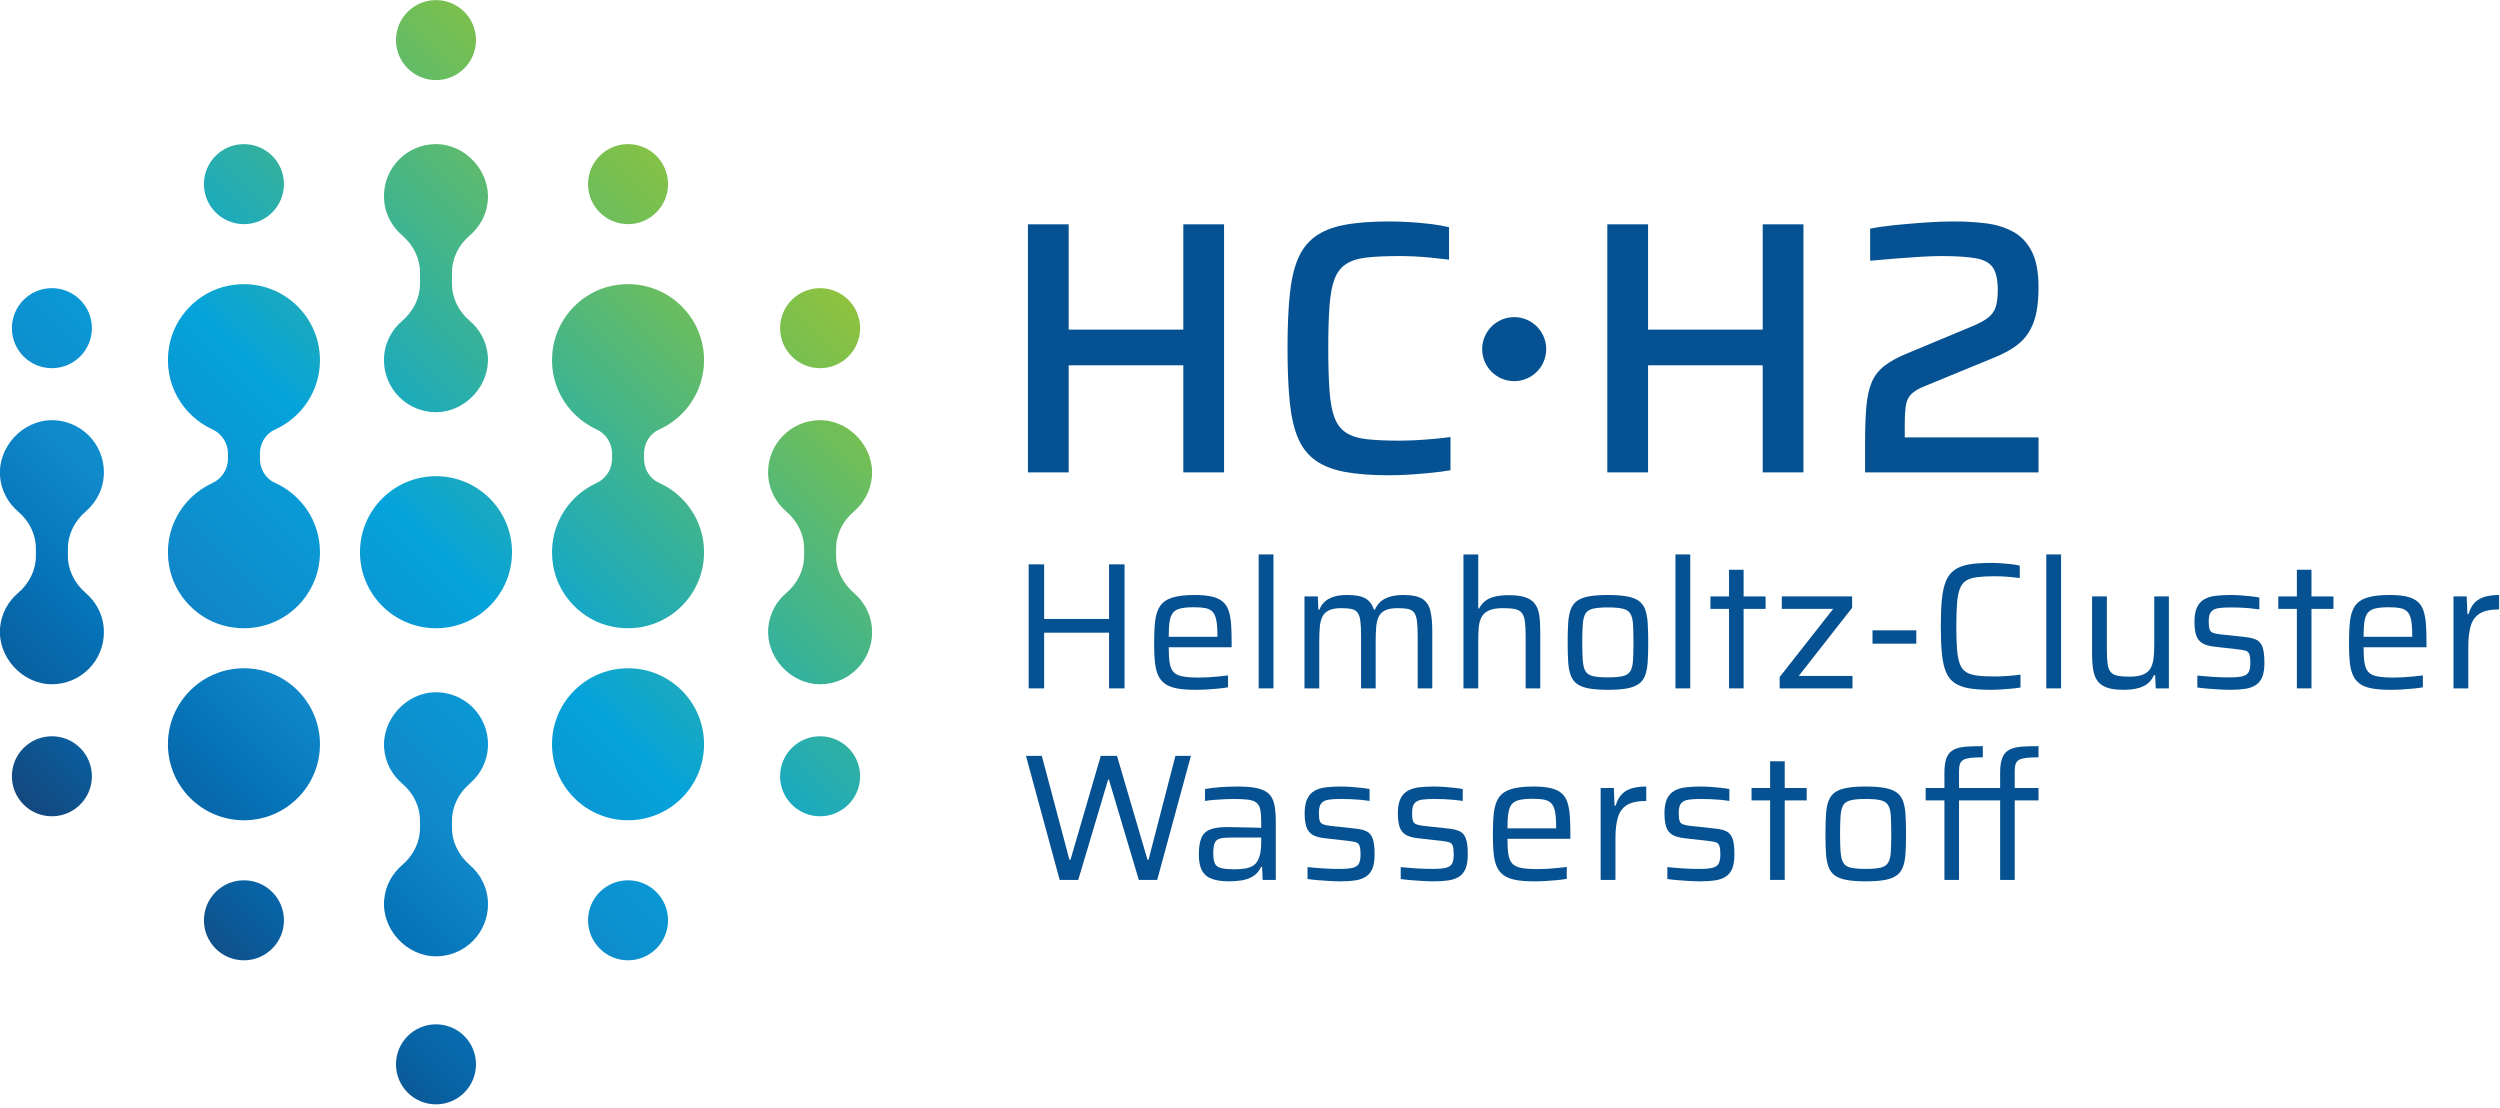
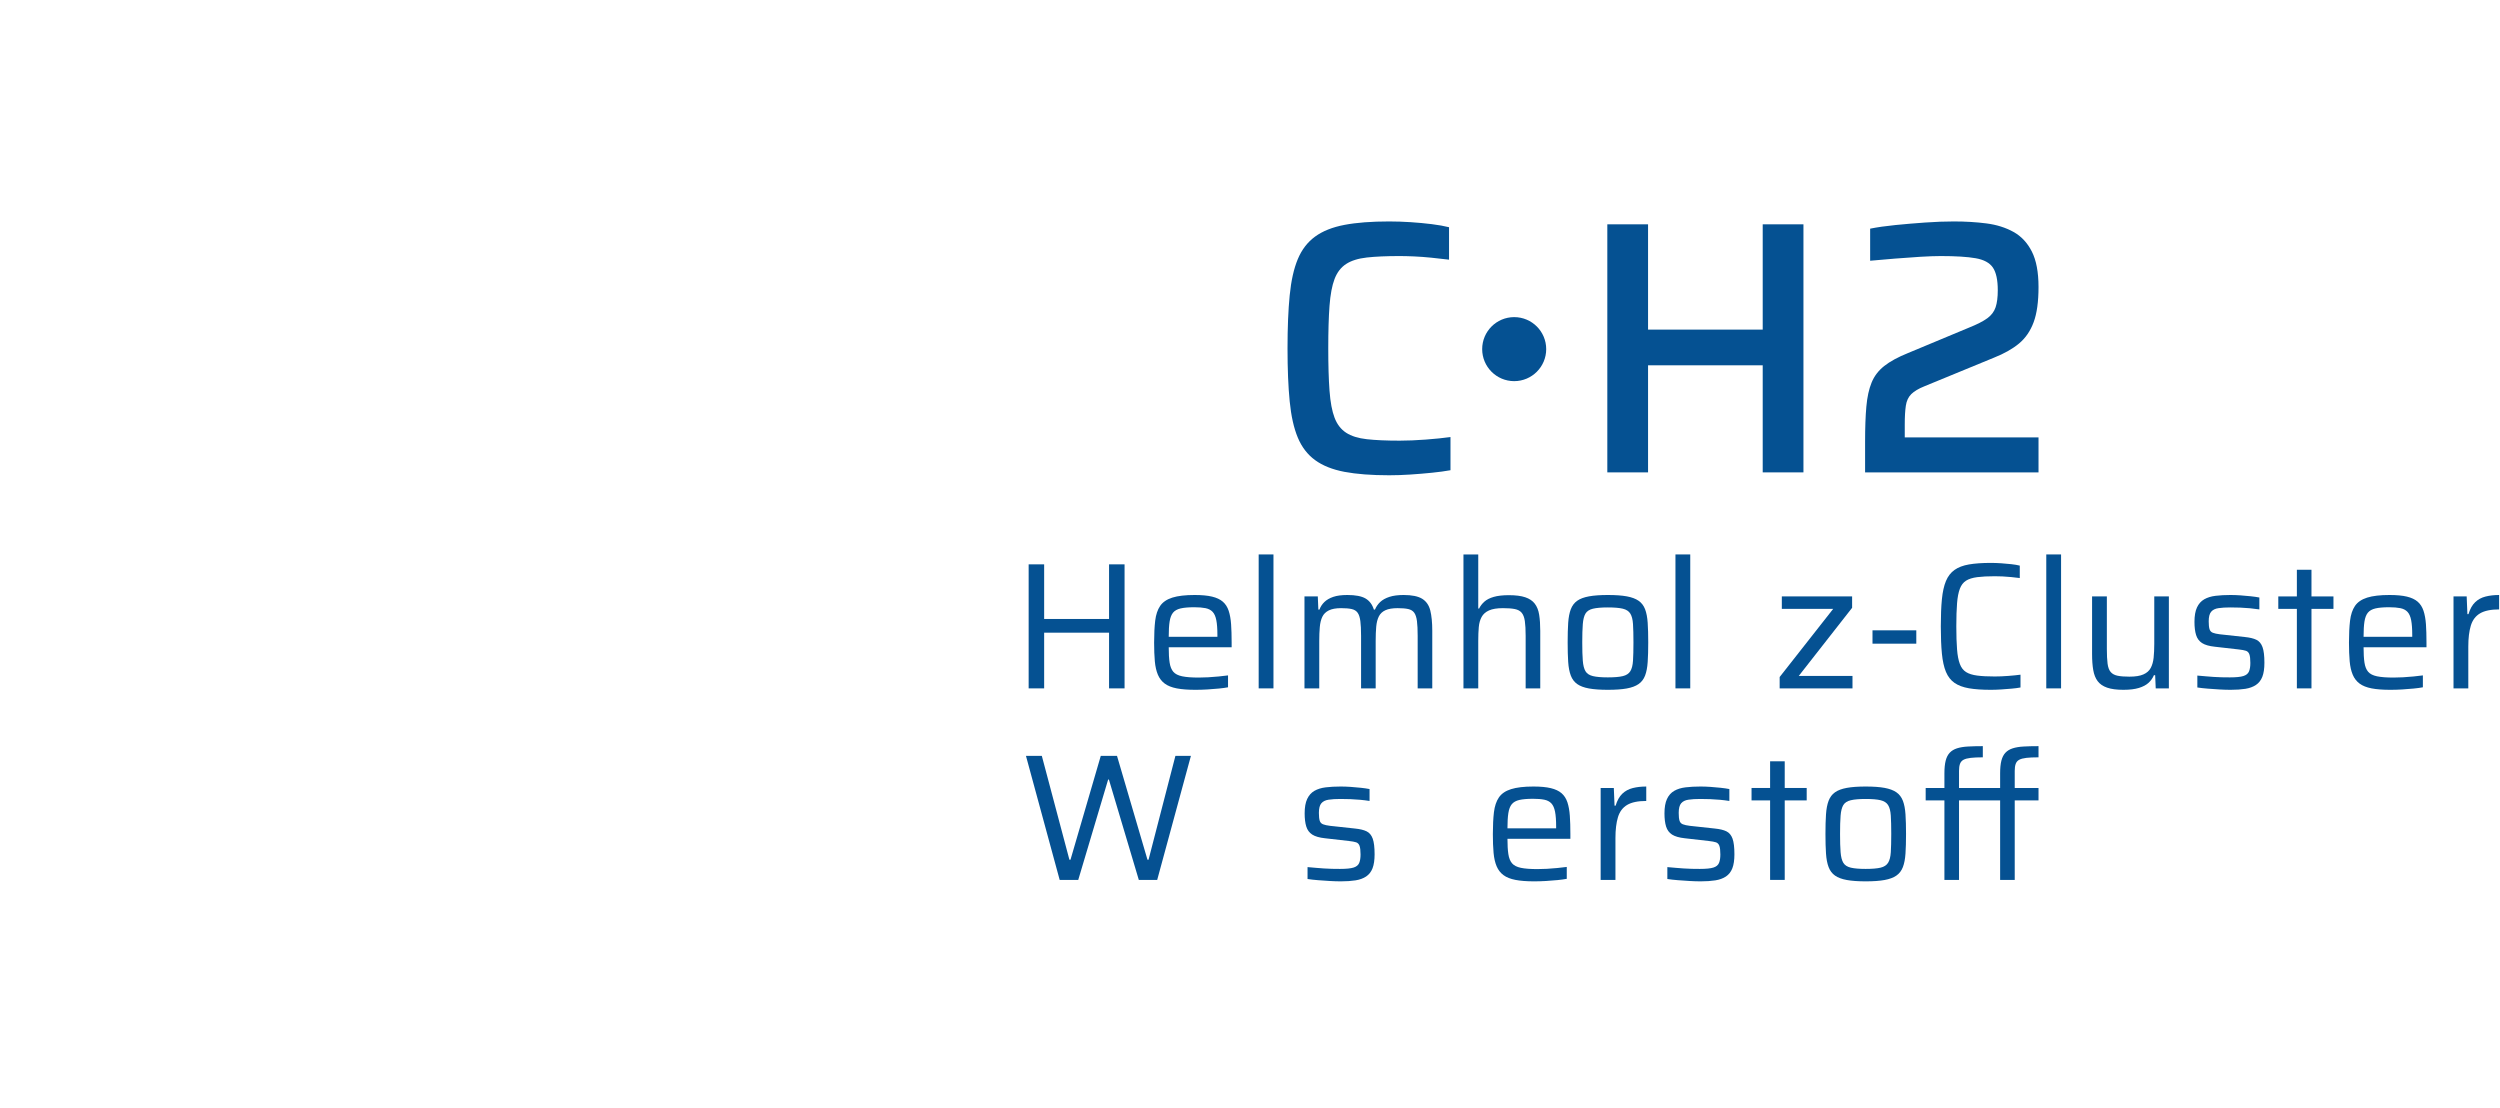
<svg xmlns="http://www.w3.org/2000/svg" width="100%" height="100%" viewBox="0 0 300 133" xml:space="preserve" style="fill-rule:evenodd;clip-rule:evenodd;stroke-linejoin:round;stroke-miterlimit:2;">
  <g transform="matrix(1.355,0,0,1.355,-41.826,-42.186)">
    <path d="M209.421,81.059L209.421,82.259M209.484,90.644L209.484,91.875" style="fill:rgb(5,81,146);fill-rule:nonzero;" />
  </g>
  <g transform="matrix(1.355,0,0,1.355,-41.826,-42.186)">
    <path d="M211.781,80.068L213.072,80.068" style="fill:none;fill-rule:nonzero;" />
  </g>
  <g transform="matrix(1.355,0,0,1.355,-41.826,-42.186)">
-     <path d="M209.437,97.091L209.437,98.163M209.437,100.802L209.437,101.987" style="fill:rgb(5,81,146);fill-rule:nonzero;" />
+     <path d="M209.437,97.091L209.437,98.163M209.437,100.802" style="fill:rgb(5,81,146);fill-rule:nonzero;" />
  </g>
  <g transform="matrix(1.355,0,0,1.355,-41.826,-42.186)">
    <path d="M164.966,59.218C163.4,59.218 162.131,60.487 162.131,62.053C162.131,63.618 163.4,64.888 164.966,64.888C166.531,64.888 167.801,63.618 167.801,62.053C167.801,60.487 166.531,59.218 164.966,59.218Z" style="fill:rgb(5,81,146);fill-rule:nonzero;" />
  </g>
  <g transform="matrix(1.355,0,0,1.355,-41.826,-42.186)">
-     <path d="M121.902,72.968L121.902,51L125.51,51L125.51,60.324L135.664,60.324L135.664,51L139.271,51L139.271,72.968L135.664,72.968L135.664,63.485L125.51,63.485L125.51,72.968L121.902,72.968Z" style="fill:rgb(5,81,146);fill-rule:nonzero;" />
-   </g>
+     </g>
  <g transform="matrix(1.355,0,0,1.355,-41.826,-42.186)">
    <path d="M153.897,73.224C152.321,73.224 151.001,73.122 149.936,72.921C148.872,72.718 148.005,72.372 147.335,71.883C146.664,71.393 146.153,70.728 145.802,69.887C145.45,69.046 145.212,67.977 145.084,66.678C144.956,65.38 144.892,63.816 144.892,61.985C144.892,60.154 144.956,58.589 145.084,57.291C145.212,55.992 145.45,54.923 145.802,54.082C146.153,53.241 146.664,52.576 147.335,52.086C148.005,51.597 148.872,51.251 149.936,51.049C151.001,50.846 152.321,50.745 153.897,50.745C154.513,50.745 155.147,50.767 155.796,50.809C156.445,50.852 157.067,50.91 157.664,50.984C158.26,51.059 158.771,51.149 159.196,51.256L159.196,54.13C158.664,54.066 158.137,54.007 157.616,53.954C157.094,53.901 156.589,53.864 156.1,53.842C155.61,53.821 155.184,53.81 154.822,53.81C153.651,53.81 152.682,53.853 151.917,53.938C151.151,54.024 150.538,54.215 150.081,54.513C149.623,54.811 149.283,55.253 149.059,55.838C148.835,56.424 148.686,57.216 148.611,58.217C148.537,59.218 148.5,60.473 148.5,61.985C148.5,63.474 148.537,64.725 148.611,65.736C148.686,66.748 148.835,67.546 149.059,68.131C149.283,68.716 149.623,69.158 150.081,69.456C150.538,69.754 151.151,69.946 151.917,70.031C152.682,70.116 153.651,70.159 154.822,70.159C155.525,70.159 156.296,70.126 157.137,70.063C157.977,69.999 158.706,69.925 159.324,69.839L159.324,72.777C158.855,72.862 158.308,72.936 157.68,73C157.052,73.064 156.413,73.117 155.764,73.16C155.115,73.202 154.492,73.224 153.897,73.224Z" style="fill:rgb(5,81,146);fill-rule:nonzero;" />
  </g>
  <g transform="matrix(1.355,0,0,1.355,-41.826,-42.186)">
    <path d="M173.214,72.968L173.214,51L176.821,51L176.821,60.324L186.975,60.324L186.975,51L190.583,51L190.583,72.968L186.975,72.968L186.975,63.485L176.821,63.485L176.821,72.968L173.214,72.968Z" style="fill:rgb(5,81,146);fill-rule:nonzero;" />
  </g>
  <g transform="matrix(1.355,0,0,1.355,-41.826,-42.186)">
    <path d="M196.042,72.968L196.042,70.254C196.042,69.02 196.079,67.982 196.154,67.141C196.228,66.3 196.382,65.592 196.617,65.018C196.851,64.443 197.224,63.953 197.735,63.549C198.245,63.145 198.948,62.762 199.843,62.4L205.207,60.164C205.951,59.867 206.505,59.585 206.867,59.318C207.229,59.053 207.473,58.728 207.601,58.345C207.729,57.961 207.793,57.461 207.793,56.844C207.793,55.929 207.649,55.258 207.361,54.832C207.074,54.407 206.563,54.13 205.829,54.002C205.095,53.874 204.068,53.81 202.747,53.81C202.258,53.81 201.657,53.832 200.944,53.874C200.23,53.917 199.485,53.97 198.708,54.034C197.932,54.098 197.192,54.161 196.49,54.225L196.49,51.384C197.128,51.256 197.873,51.149 198.725,51.064C199.576,50.979 200.454,50.905 201.359,50.841C202.263,50.777 203.11,50.745 203.897,50.745C204.94,50.745 205.908,50.804 206.803,50.921C207.696,51.038 208.49,51.288 209.181,51.671C209.873,52.054 210.416,52.635 210.81,53.411C211.203,54.189 211.401,55.237 211.401,56.556C211.401,57.855 211.257,58.893 210.969,59.669C210.682,60.447 210.251,61.074 209.676,61.553C209.102,62.032 208.356,62.453 207.441,62.815L201.311,65.337C200.779,65.55 200.385,65.784 200.129,66.04C199.874,66.295 199.714,66.636 199.651,67.061C199.586,67.487 199.555,68.041 199.555,68.722L199.555,69.871L211.401,69.871L211.401,72.968L196.042,72.968Z" style="fill:rgb(5,81,146);fill-rule:nonzero;" />
  </g>
  <g transform="matrix(1.355,0,0,1.355,-41.826,-42.186)">
    <path d="M121.966,92.097L121.966,81.113L123.339,81.113L123.339,85.95L129.087,85.95L129.087,81.113L130.46,81.113L130.46,92.097L129.087,92.097L129.087,87.164L123.339,87.164L123.339,92.097L121.966,92.097Z" style="fill:rgb(5,81,146);fill-rule:nonzero;" />
  </g>
  <g transform="matrix(1.355,0,0,1.355,-41.826,-42.186)">
    <path d="M138.682,87.802L138.682,87.371C138.682,86.818 138.65,86.379 138.585,86.054C138.522,85.729 138.413,85.485 138.259,85.32C138.104,85.155 137.894,85.046 137.628,84.992C137.362,84.939 137.032,84.912 136.639,84.912C136.127,84.912 135.723,84.947 135.424,85.016C135.126,85.086 134.903,85.211 134.754,85.391C134.605,85.573 134.505,85.833 134.451,86.174C134.397,86.514 134.371,86.967 134.371,87.531L138.985,87.531L138.682,87.802ZM136.734,92.224C136.074,92.224 135.523,92.182 135.081,92.097C134.64,92.011 134.286,91.871 134.02,91.674C133.753,91.477 133.552,91.216 133.413,90.891C133.275,90.567 133.184,90.17 133.141,89.702C133.099,89.234 133.078,88.68 133.078,88.042C133.078,87.286 133.11,86.639 133.173,86.102C133.238,85.565 133.384,85.128 133.613,84.793C133.842,84.458 134.201,84.213 134.691,84.058C135.18,83.904 135.84,83.827 136.67,83.827C137.298,83.827 137.812,83.875 138.21,83.971C138.61,84.067 138.926,84.216 139.16,84.418C139.394,84.62 139.568,84.888 139.68,85.224C139.791,85.559 139.863,85.958 139.895,86.421C139.927,86.884 139.943,87.419 139.943,88.026L139.943,88.457L134.371,88.457C134.371,89.01 134.397,89.462 134.451,89.814C134.505,90.165 134.613,90.436 134.778,90.628C134.943,90.82 135.204,90.953 135.561,91.027C135.916,91.102 136.404,91.139 137.021,91.139C137.277,91.139 137.558,91.131 137.867,91.115C138.176,91.099 138.485,91.075 138.793,91.043C139.102,91.011 139.379,90.979 139.623,90.947L139.623,92.001C139.4,92.044 139.126,92.081 138.802,92.113C138.476,92.144 138.136,92.171 137.78,92.193C137.423,92.214 137.074,92.224 136.734,92.224Z" style="fill:rgb(5,81,146);fill-rule:nonzero;" />
  </g>
  <g transform="matrix(1.355,0,0,1.355,-41.826,-42.186)">
    <rect x="142.337" y="80.235" width="1.31" height="11.862" style="fill:rgb(5,81,146);fill-rule:nonzero;" />
  </g>
  <g transform="matrix(1.355,0,0,1.355,-41.826,-42.186)">
    <path d="M146.393,92.097L146.393,83.954L147.574,83.954L147.622,85.12L147.718,85.12C147.813,84.865 147.959,84.641 148.156,84.449C148.353,84.258 148.614,84.106 148.939,83.994C149.263,83.883 149.681,83.827 150.192,83.827C150.916,83.827 151.454,83.931 151.804,84.138C152.156,84.346 152.401,84.673 152.539,85.12L152.635,85.12C152.741,84.865 152.896,84.641 153.098,84.449C153.3,84.258 153.571,84.106 153.912,83.994C154.252,83.883 154.673,83.827 155.173,83.827C155.908,83.827 156.455,83.939 156.818,84.162C157.179,84.386 157.419,84.732 157.536,85.2C157.653,85.668 157.711,86.27 157.711,87.004L157.711,92.097L156.418,92.097L156.418,87.451C156.418,86.898 156.397,86.459 156.355,86.134C156.312,85.809 156.232,85.565 156.115,85.4C155.998,85.234 155.822,85.126 155.588,85.072C155.354,85.019 155.041,84.992 154.647,84.992C154.189,84.992 153.826,85.054 153.56,85.176C153.294,85.298 153.1,85.482 152.978,85.727C152.856,85.972 152.779,86.275 152.747,86.637C152.715,86.999 152.699,87.419 152.699,87.898L152.699,92.097L151.406,92.097L151.406,87.451C151.406,86.898 151.384,86.459 151.342,86.134C151.299,85.809 151.219,85.565 151.102,85.4C150.985,85.234 150.81,85.126 150.576,85.072C150.341,85.019 150.027,84.992 149.633,84.992C149.175,84.992 148.814,85.059 148.548,85.192C148.282,85.325 148.09,85.514 147.973,85.759C147.856,86.004 147.781,86.307 147.75,86.669C147.718,87.031 147.702,87.44 147.702,87.898L147.702,92.097L146.393,92.097Z" style="fill:rgb(5,81,146);fill-rule:nonzero;" />
  </g>
  <g transform="matrix(1.355,0,0,1.355,-41.826,-42.186)">
    <path d="M160.473,92.097L160.473,80.235L161.783,80.235L161.783,85.024L161.861,85.024C161.968,84.801 162.123,84.599 162.325,84.418C162.527,84.237 162.804,84.096 163.156,83.994C163.506,83.894 163.954,83.843 164.496,83.843C165.092,83.843 165.574,83.904 165.941,84.027C166.308,84.149 166.59,84.338 166.787,84.593C166.984,84.849 167.115,85.176 167.178,85.575C167.242,85.974 167.274,86.45 167.274,87.004L167.274,92.097L165.981,92.097L165.981,87.451C165.981,86.898 165.957,86.459 165.909,86.134C165.861,85.809 165.768,85.565 165.63,85.4C165.491,85.234 165.289,85.126 165.023,85.072C164.757,85.019 164.406,84.992 163.969,84.992C163.448,84.992 163.038,85.059 162.74,85.192C162.442,85.325 162.224,85.516 162.086,85.766C161.947,86.017 161.861,86.32 161.83,86.677C161.798,87.033 161.783,87.44 161.783,87.898L161.783,92.097L160.473,92.097Z" style="fill:rgb(5,81,146);fill-rule:nonzero;" />
  </g>
  <g transform="matrix(1.355,0,0,1.355,-41.826,-42.186)">
    <path d="M173.261,91.123C173.835,91.123 174.278,91.086 174.585,91.011C174.894,90.937 175.116,90.793 175.248,90.58C175.382,90.367 175.462,90.056 175.488,89.646C175.514,89.236 175.528,88.696 175.528,88.026C175.528,87.355 175.514,86.815 175.488,86.405C175.462,85.996 175.382,85.685 175.248,85.471C175.116,85.259 174.894,85.115 174.585,85.04C174.278,84.966 173.835,84.928 173.261,84.928C172.697,84.928 172.258,84.966 171.944,85.04C171.63,85.115 171.409,85.259 171.281,85.471C171.154,85.685 171.074,85.996 171.042,86.405C171.009,86.815 170.994,87.355 170.994,88.026C170.994,88.696 171.009,89.236 171.042,89.646C171.074,90.056 171.154,90.367 171.281,90.58C171.409,90.793 171.63,90.937 171.944,91.011C172.258,91.086 172.697,91.123 173.261,91.123ZM173.261,92.224C172.59,92.224 172.034,92.184 171.592,92.105C171.151,92.025 170.802,91.895 170.547,91.714C170.291,91.533 170.102,91.283 169.98,90.963C169.858,90.644 169.781,90.242 169.748,89.758C169.716,89.274 169.701,88.696 169.701,88.026C169.701,87.355 169.716,86.778 169.748,86.294C169.781,85.809 169.858,85.407 169.98,85.088C170.102,84.769 170.291,84.519 170.547,84.338C170.802,84.157 171.151,84.027 171.592,83.947C172.034,83.867 172.59,83.827 173.261,83.827C173.941,83.827 174.501,83.867 174.937,83.947C175.374,84.027 175.722,84.157 175.983,84.338C176.244,84.519 176.435,84.769 176.558,85.088C176.68,85.407 176.757,85.809 176.789,86.294C176.821,86.778 176.837,87.355 176.837,88.026C176.837,88.696 176.821,89.274 176.789,89.758C176.757,90.242 176.68,90.644 176.558,90.963C176.435,91.283 176.244,91.533 175.983,91.714C175.722,91.895 175.374,92.025 174.937,92.105C174.501,92.184 173.941,92.224 173.261,92.224Z" style="fill:rgb(5,81,146);fill-rule:nonzero;" />
  </g>
  <g transform="matrix(1.355,0,0,1.355,-41.826,-42.186)">
    <rect x="179.248" y="80.235" width="1.31" height="11.862" style="fill:rgb(5,81,146);fill-rule:nonzero;" />
  </g>
  <g transform="matrix(1.355,0,0,1.355,-41.826,-42.186)">
-     <path d="M183.991,92.097L183.991,85.056L182.346,85.056L182.346,83.954L183.991,83.954L183.991,81.592L185.284,81.592L185.284,83.954L187.231,83.954L187.231,85.056L185.284,85.056L185.284,92.097L183.991,92.097Z" style="fill:rgb(5,81,146);fill-rule:nonzero;" />
-   </g>
+     </g>
  <g transform="matrix(1.355,0,0,1.355,-41.826,-42.186)">
    <path d="M188.476,92.097L188.476,91.091L193.217,85.056L188.668,85.056L188.668,83.954L194.893,83.954L194.893,84.961L190.168,90.995L194.926,90.995L194.926,92.097L188.476,92.097Z" style="fill:rgb(5,81,146);fill-rule:nonzero;" />
  </g>
  <g transform="matrix(1.355,0,0,1.355,-41.826,-42.186)">
    <rect x="196.698" y="86.956" width="3.879" height="1.182" style="fill:rgb(5,81,146);fill-rule:nonzero;" />
  </g>
  <g transform="matrix(1.355,0,0,1.355,-41.826,-42.186)">
    <path d="M207.171,92.224C206.404,92.224 205.76,92.179 205.239,92.089C204.718,91.998 204.292,91.839 203.961,91.61C203.632,91.381 203.379,91.057 203.203,90.636C203.028,90.216 202.908,89.676 202.844,89.016C202.78,88.356 202.748,87.552 202.748,86.605C202.748,85.658 202.78,84.857 202.844,84.202C202.908,83.548 203.028,83.01 203.203,82.59C203.379,82.169 203.632,81.842 203.961,81.608C204.292,81.374 204.718,81.211 205.239,81.121C205.76,81.031 206.404,80.985 207.171,80.985C207.468,80.985 207.774,80.996 208.089,81.017C208.403,81.039 208.703,81.065 208.99,81.097C209.278,81.129 209.528,81.172 209.741,81.225L209.741,82.326C209.496,82.294 209.244,82.265 208.983,82.239C208.721,82.212 208.464,82.193 208.209,82.182C207.953,82.172 207.724,82.166 207.522,82.166C206.904,82.166 206.389,82.193 205.974,82.246C205.559,82.3 205.228,82.404 204.984,82.558C204.739,82.712 204.555,82.952 204.433,83.276C204.31,83.601 204.227,84.032 204.186,84.569C204.143,85.107 204.121,85.785 204.121,86.605C204.121,87.424 204.143,88.103 204.186,88.64C204.227,89.178 204.31,89.609 204.433,89.934C204.555,90.259 204.739,90.498 204.984,90.652C205.228,90.806 205.559,90.91 205.974,90.963C206.389,91.017 206.904,91.043 207.522,91.043C207.883,91.043 208.277,91.027 208.703,90.995C209.129,90.963 209.496,90.926 209.805,90.884L209.805,92.017C209.582,92.06 209.318,92.094 209.015,92.121C208.712,92.147 208.4,92.171 208.08,92.193C207.762,92.214 207.458,92.224 207.171,92.224Z" style="fill:rgb(5,81,146);fill-rule:nonzero;" />
  </g>
  <g transform="matrix(1.355,0,0,1.355,-41.826,-42.186)">
    <rect x="212.088" y="80.235" width="1.31" height="11.862" style="fill:rgb(5,81,146);fill-rule:nonzero;" />
  </g>
  <g transform="matrix(1.355,0,0,1.355,-41.826,-42.186)">
    <path d="M218.922,92.224C218.325,92.224 217.844,92.161 217.477,92.033C217.109,91.905 216.831,91.714 216.639,91.458C216.447,91.203 216.316,90.875 216.248,90.476C216.178,90.077 216.144,89.601 216.144,89.047L216.144,83.954L217.453,83.954L217.453,88.601C217.453,89.143 217.474,89.58 217.517,89.91C217.56,90.24 217.652,90.487 217.796,90.652C217.94,90.817 218.144,90.926 218.411,90.979C218.676,91.033 219.023,91.059 219.449,91.059C219.981,91.059 220.396,90.993 220.693,90.859C220.991,90.727 221.207,90.535 221.34,90.285C221.473,90.035 221.559,89.731 221.596,89.375C221.633,89.018 221.652,88.611 221.652,88.153L221.652,83.954L222.945,83.954L222.945,92.097L221.78,92.097L221.731,90.931L221.62,90.931C221.513,91.187 221.356,91.41 221.148,91.602C220.941,91.793 220.656,91.945 220.295,92.057C219.932,92.168 219.475,92.224 218.922,92.224Z" style="fill:rgb(5,81,146);fill-rule:nonzero;" />
  </g>
  <g transform="matrix(1.355,0,0,1.355,-41.826,-42.186)">
    <path d="M228.42,92.224C228.112,92.224 227.782,92.214 227.43,92.193C227.08,92.171 226.734,92.147 226.394,92.121C226.053,92.094 225.744,92.06 225.467,92.017L225.467,90.963C225.722,90.985 225.97,91.006 226.209,91.027C226.449,91.049 226.686,91.067 226.92,91.083C227.154,91.099 227.389,91.11 227.622,91.115C227.856,91.12 228.096,91.123 228.341,91.123C228.894,91.123 229.296,91.083 229.546,91.003C229.796,90.924 229.961,90.788 230.041,90.596C230.121,90.405 230.161,90.155 230.161,89.846C230.161,89.495 230.132,89.239 230.073,89.079C230.015,88.92 229.913,88.816 229.77,88.768C229.626,88.72 229.41,88.68 229.123,88.648L227.016,88.409C226.515,88.356 226.137,88.247 225.882,88.082C225.627,87.916 225.451,87.68 225.356,87.371C225.259,87.062 225.212,86.674 225.212,86.206C225.212,85.674 225.286,85.248 225.435,84.928C225.584,84.609 225.797,84.37 226.074,84.21C226.351,84.05 226.686,83.947 227.08,83.899C227.473,83.851 227.915,83.827 228.405,83.827C228.682,83.827 228.974,83.838 229.283,83.859C229.592,83.88 229.895,83.907 230.193,83.939C230.491,83.971 230.746,84.008 230.959,84.05L230.959,85.104C230.682,85.062 230.402,85.027 230.121,85.001C229.839,84.974 229.552,84.955 229.258,84.944C228.966,84.934 228.671,84.928 228.373,84.928C227.968,84.928 227.622,84.95 227.335,84.992C227.047,85.035 226.832,85.141 226.689,85.312C226.545,85.482 226.473,85.764 226.473,86.158C226.473,86.467 226.497,86.698 226.545,86.852C226.592,87.007 226.691,87.113 226.84,87.172C226.989,87.23 227.197,87.275 227.463,87.307L229.666,87.547C230.102,87.59 230.445,87.672 230.696,87.794C230.946,87.916 231.126,88.132 231.238,88.441C231.351,88.75 231.406,89.212 231.406,89.83C231.406,90.341 231.345,90.753 231.223,91.067C231.1,91.381 230.911,91.623 230.656,91.793C230.4,91.964 230.087,92.078 229.714,92.137C229.341,92.195 228.911,92.224 228.42,92.224Z" style="fill:rgb(5,81,146);fill-rule:nonzero;" />
  </g>
  <g transform="matrix(1.355,0,0,1.355,-41.826,-42.186)">
    <path d="M234.281,92.097L234.281,85.056L232.636,85.056L232.636,83.954L234.281,83.954L234.281,81.592L235.574,81.592L235.574,83.954L237.521,83.954L237.521,85.056L235.574,85.056L235.574,92.097L234.281,92.097Z" style="fill:rgb(5,81,146);fill-rule:nonzero;" />
  </g>
  <g transform="matrix(1.355,0,0,1.355,-41.826,-42.186)">
    <path d="M244.498,87.802L244.498,87.371C244.498,86.818 244.466,86.379 244.402,86.054C244.339,85.729 244.229,85.485 244.076,85.32C243.921,85.155 243.71,85.046 243.444,84.992C243.178,84.939 242.849,84.912 242.455,84.912C241.943,84.912 241.539,84.947 241.241,85.016C240.943,85.086 240.72,85.211 240.571,85.391C240.421,85.573 240.321,85.833 240.267,86.174C240.214,86.514 240.188,86.967 240.188,87.531L244.801,87.531L244.498,87.802ZM242.551,92.224C241.891,92.224 241.339,92.182 240.898,92.097C240.457,92.011 240.103,91.871 239.837,91.674C239.57,91.477 239.368,91.216 239.23,90.891C239.091,90.567 239.001,90.17 238.958,89.702C238.916,89.234 238.895,88.68 238.895,88.042C238.895,87.286 238.927,86.639 238.99,86.102C239.054,85.565 239.2,85.128 239.429,84.793C239.658,84.458 240.017,84.213 240.507,84.058C240.996,83.904 241.656,83.827 242.486,83.827C243.115,83.827 243.628,83.875 244.027,83.971C244.426,84.067 244.743,84.216 244.977,84.418C245.211,84.62 245.384,84.888 245.496,85.224C245.607,85.559 245.679,85.958 245.712,86.421C245.744,86.884 245.759,87.419 245.759,88.026L245.759,88.457L240.188,88.457C240.188,89.01 240.214,89.462 240.267,89.814C240.321,90.165 240.429,90.436 240.595,90.628C240.76,90.82 241.021,90.953 241.377,91.027C241.733,91.102 242.22,91.139 242.838,91.139C243.093,91.139 243.375,91.131 243.684,91.115C243.993,91.099 244.302,91.075 244.61,91.043C244.918,91.011 245.195,90.979 245.44,90.947L245.44,92.001C245.217,92.044 244.943,92.081 244.618,92.113C244.293,92.144 243.953,92.171 243.596,92.193C243.239,92.214 242.891,92.224 242.551,92.224Z" style="fill:rgb(5,81,146);fill-rule:nonzero;" />
  </g>
  <g transform="matrix(1.355,0,0,1.355,-41.826,-42.186)">
    <path d="M248.153,92.097L248.153,83.954L249.319,83.954L249.383,85.519L249.479,85.519C249.617,85.062 249.814,84.711 250.069,84.466C250.324,84.221 250.633,84.053 250.995,83.963C251.357,83.872 251.756,83.827 252.192,83.827L252.192,85.104C251.459,85.104 250.894,85.221 250.5,85.456C250.106,85.689 249.835,86.051 249.686,86.541C249.537,87.031 249.463,87.648 249.463,88.393L249.463,92.097L248.153,92.097Z" style="fill:rgb(5,81,146);fill-rule:nonzero;" />
  </g>
  <g transform="matrix(1.355,0,0,1.355,-41.826,-42.186)">
    <path d="M124.714,109.059L121.728,98.076L123.133,98.076L125.575,107.271L125.672,107.271L128.353,98.076L129.791,98.076L132.489,107.271L132.584,107.271L134.963,98.076L136.336,98.076L133.35,109.059L131.722,109.059L129.072,100.167L129.007,100.167L126.358,109.059L124.714,109.059Z" style="fill:rgb(5,81,146);fill-rule:nonzero;" />
  </g>
  <g transform="matrix(1.355,0,0,1.355,-41.826,-42.186)">
-     <path d="M140.199,108.117C140.508,108.117 140.796,108.099 141.062,108.061C141.328,108.024 141.562,107.952 141.764,107.846C141.966,107.74 142.126,107.58 142.243,107.367C142.36,107.143 142.443,106.901 142.49,106.641C142.538,106.38 142.562,106.073 142.562,105.722L142.562,105.308L139.849,105.308C139.434,105.308 139.114,105.339 138.891,105.403C138.667,105.467 138.516,105.6 138.436,105.802C138.356,106.005 138.316,106.308 138.316,106.712C138.316,107.106 138.364,107.404 138.459,107.606C138.556,107.808 138.739,107.944 139.011,108.014C139.282,108.083 139.678,108.117 140.199,108.117ZM139.721,109.187C139.125,109.187 138.627,109.118 138.228,108.979C137.829,108.841 137.53,108.602 137.334,108.261C137.137,107.92 137.038,107.442 137.038,106.824C137.038,106.207 137.111,105.72 137.254,105.363C137.398,105.007 137.65,104.754 138.013,104.605C138.374,104.456 138.88,104.381 139.529,104.381C139.635,104.381 139.803,104.384 140.032,104.389C140.261,104.395 140.524,104.4 140.822,104.405C141.12,104.411 141.421,104.416 141.724,104.421C142.027,104.427 142.307,104.435 142.562,104.445L142.562,103.934C142.562,103.455 142.533,103.08 142.475,102.809C142.416,102.537 142.296,102.336 142.115,102.202C141.934,102.069 141.682,101.984 141.357,101.947C141.033,101.91 140.604,101.891 140.072,101.891C139.838,101.891 139.561,101.899 139.242,101.915C138.922,101.931 138.611,101.952 138.308,101.978C138.004,102.005 137.762,102.034 137.581,102.067L137.581,101.013C137.986,100.938 138.441,100.883 138.946,100.845C139.452,100.808 139.976,100.789 140.519,100.789C141.094,100.789 141.58,100.824 141.98,100.893C142.379,100.963 142.704,101.071 142.953,101.22C143.204,101.369 143.393,101.566 143.52,101.811C143.648,102.056 143.736,102.354 143.783,102.705C143.832,103.056 143.855,103.466 143.855,103.934L143.855,109.059L142.69,109.059L142.642,107.91L142.547,107.91C142.376,108.282 142.134,108.562 141.82,108.748C141.506,108.934 141.163,109.054 140.79,109.107C140.418,109.16 140.061,109.187 139.721,109.187Z" style="fill:rgb(5,81,146);fill-rule:nonzero;" />
-   </g>
+     </g>
  <g transform="matrix(1.355,0,0,1.355,-41.826,-42.186)">
    <path d="M149.618,109.187C149.309,109.187 148.98,109.176 148.628,109.155C148.277,109.134 147.931,109.109 147.591,109.083C147.25,109.057 146.941,109.022 146.665,108.979L146.665,107.925C146.92,107.947 147.168,107.968 147.407,107.99C147.647,108.011 147.884,108.029 148.118,108.045C148.351,108.061 148.586,108.072 148.82,108.077C149.054,108.083 149.294,108.085 149.538,108.085C150.092,108.085 150.494,108.045 150.744,107.965C150.994,107.886 151.159,107.75 151.239,107.558C151.319,107.367 151.359,107.117 151.359,106.808C151.359,106.457 151.329,106.202 151.271,106.042C151.212,105.882 151.111,105.778 150.968,105.73C150.824,105.683 150.608,105.643 150.321,105.611L148.214,105.371C147.713,105.318 147.335,105.209 147.08,105.044C146.825,104.879 146.649,104.642 146.554,104.334C146.457,104.025 146.409,103.636 146.409,103.168C146.409,102.636 146.483,102.21 146.633,101.891C146.782,101.572 146.995,101.332 147.272,101.173C147.549,101.013 147.884,100.909 148.277,100.861C148.671,100.813 149.112,100.789 149.603,100.789C149.879,100.789 150.172,100.8 150.481,100.821C150.789,100.843 151.093,100.869 151.391,100.901C151.689,100.933 151.944,100.97 152.157,101.013L152.157,102.067C151.88,102.024 151.6,101.989 151.319,101.963C151.037,101.936 150.75,101.918 150.456,101.907C150.164,101.896 149.869,101.891 149.57,101.891C149.166,101.891 148.82,101.912 148.533,101.955C148.245,101.997 148.03,102.104 147.887,102.274C147.742,102.444 147.67,102.726 147.67,103.12C147.67,103.429 147.695,103.66 147.742,103.815C147.79,103.969 147.889,104.075 148.038,104.134C148.187,104.192 148.394,104.238 148.66,104.27L150.864,104.509C151.3,104.552 151.643,104.634 151.893,104.756C152.144,104.879 152.324,105.095 152.436,105.403C152.548,105.712 152.604,106.175 152.604,106.792C152.604,107.303 152.542,107.715 152.421,108.029C152.298,108.343 152.109,108.585 151.854,108.756C151.598,108.926 151.284,109.041 150.911,109.099C150.539,109.157 150.108,109.187 149.618,109.187Z" style="fill:rgb(5,81,146);fill-rule:nonzero;" />
  </g>
  <g transform="matrix(1.355,0,0,1.355,-41.826,-42.186)">
-     <path d="M157.872,109.187C157.563,109.187 157.233,109.176 156.882,109.155C156.531,109.134 156.185,109.109 155.845,109.083C155.504,109.057 155.195,109.022 154.918,108.979L154.918,107.925C155.173,107.947 155.421,107.968 155.661,107.99C155.9,108.011 156.137,108.029 156.371,108.045C156.605,108.061 156.84,108.072 157.074,108.077C157.307,108.083 157.547,108.085 157.792,108.085C158.345,108.085 158.748,108.045 158.997,107.965C159.247,107.886 159.412,107.75 159.492,107.558C159.572,107.367 159.612,107.117 159.612,106.808C159.612,106.457 159.583,106.202 159.524,106.042C159.466,105.882 159.364,105.778 159.221,105.73C159.077,105.683 158.862,105.643 158.574,105.611L156.467,105.371C155.967,105.318 155.589,105.209 155.333,105.044C155.078,104.879 154.902,104.642 154.807,104.334C154.711,104.025 154.663,103.636 154.663,103.168C154.663,102.636 154.737,102.21 154.886,101.891C155.035,101.572 155.248,101.332 155.525,101.173C155.802,101.013 156.137,100.909 156.531,100.861C156.924,100.813 157.366,100.789 157.856,100.789C158.133,100.789 158.425,100.8 158.734,100.821C159.043,100.843 159.346,100.869 159.644,100.901C159.942,100.933 160.198,100.97 160.41,101.013L160.41,102.067C160.133,102.024 159.854,101.989 159.572,101.963C159.29,101.936 159.003,101.918 158.71,101.907C158.417,101.896 158.122,101.891 157.824,101.891C157.419,101.891 157.074,101.912 156.786,101.955C156.499,101.997 156.283,102.104 156.14,102.274C155.996,102.444 155.924,102.726 155.924,103.12C155.924,103.429 155.948,103.66 155.996,103.815C156.044,103.969 156.142,104.075 156.291,104.134C156.44,104.192 156.648,104.238 156.914,104.27L159.117,104.509C159.553,104.552 159.896,104.634 160.147,104.756C160.397,104.879 160.578,105.095 160.69,105.403C160.802,105.712 160.857,106.175 160.857,106.792C160.857,107.303 160.796,107.715 160.674,108.029C160.551,108.343 160.362,108.585 160.107,108.756C159.852,108.926 159.538,109.041 159.165,109.099C158.792,109.157 158.362,109.187 157.872,109.187Z" style="fill:rgb(5,81,146);fill-rule:nonzero;" />
-   </g>
+     </g>
  <g transform="matrix(1.355,0,0,1.355,-41.826,-42.186)">
    <path d="M168.681,104.764L168.681,104.334C168.681,103.78 168.649,103.341 168.584,103.016C168.521,102.692 168.412,102.447 168.258,102.282C168.103,102.117 167.893,102.008 167.627,101.955C167.361,101.901 167.031,101.875 166.637,101.875C166.126,101.875 165.722,101.91 165.423,101.978C165.125,102.048 164.902,102.173 164.753,102.354C164.604,102.535 164.503,102.795 164.45,103.136C164.396,103.477 164.37,103.929 164.37,104.493L168.984,104.493L168.681,104.764ZM166.733,109.187C166.073,109.187 165.522,109.144 165.08,109.059C164.639,108.974 164.285,108.833 164.019,108.636C163.752,108.439 163.551,108.179 163.412,107.854C163.274,107.529 163.183,107.133 163.14,106.664C163.098,106.196 163.077,105.643 163.077,105.004C163.077,104.248 163.109,103.602 163.172,103.064C163.237,102.527 163.383,102.09 163.612,101.755C163.841,101.42 164.199,101.175 164.69,101.021C165.179,100.867 165.838,100.789 166.669,100.789C167.297,100.789 167.811,100.837 168.209,100.933C168.609,101.029 168.925,101.178 169.159,101.38C169.393,101.582 169.567,101.851 169.679,102.186C169.79,102.522 169.862,102.921 169.894,103.384C169.926,103.846 169.942,104.381 169.942,104.988L169.942,105.419L164.37,105.419C164.37,105.973 164.396,106.425 164.45,106.776C164.503,107.127 164.612,107.399 164.777,107.59C164.942,107.782 165.203,107.915 165.56,107.99C165.915,108.064 166.403,108.101 167.02,108.101C167.276,108.101 167.557,108.093 167.866,108.077C168.175,108.061 168.484,108.037 168.792,108.005C169.101,107.974 169.378,107.941 169.622,107.91L169.622,108.963C169.399,109.006 169.125,109.043 168.801,109.075C168.475,109.107 168.135,109.134 167.779,109.155C167.422,109.176 167.073,109.187 166.733,109.187Z" style="fill:rgb(5,81,146);fill-rule:nonzero;" />
  </g>
  <g transform="matrix(1.355,0,0,1.355,-41.826,-42.186)">
    <path d="M172.623,109.059L172.623,100.917L173.789,100.917L173.853,102.482L173.949,102.482C174.087,102.024 174.284,101.673 174.539,101.428C174.794,101.183 175.103,101.016 175.465,100.925C175.827,100.834 176.226,100.789 176.662,100.789L176.662,102.067C175.929,102.067 175.363,102.184 174.97,102.418C174.576,102.652 174.305,103.014 174.156,103.503C174.007,103.993 173.933,104.61 173.933,105.355L173.933,109.059L172.623,109.059Z" style="fill:rgb(5,81,146);fill-rule:nonzero;" />
  </g>
  <g transform="matrix(1.355,0,0,1.355,-41.826,-42.186)">
    <path d="M181.484,109.187C181.175,109.187 180.846,109.176 180.494,109.155C180.143,109.134 179.797,109.109 179.457,109.083C179.116,109.057 178.807,109.022 178.53,108.979L178.53,107.925C178.786,107.947 179.033,107.968 179.273,107.99C179.513,108.011 179.749,108.029 179.983,108.045C180.217,108.061 180.452,108.072 180.686,108.077C180.92,108.083 181.159,108.085 181.404,108.085C181.957,108.085 182.36,108.045 182.609,107.965C182.86,107.886 183.024,107.75 183.104,107.558C183.184,107.367 183.224,107.117 183.224,106.808C183.224,106.457 183.195,106.202 183.136,106.042C183.078,105.882 182.977,105.778 182.833,105.73C182.689,105.683 182.474,105.643 182.186,105.611L180.08,105.371C179.579,105.318 179.201,105.209 178.945,105.044C178.69,104.879 178.515,104.642 178.419,104.334C178.323,104.025 178.275,103.636 178.275,103.168C178.275,102.636 178.349,102.21 178.498,101.891C178.647,101.572 178.861,101.332 179.137,101.173C179.414,101.013 179.749,100.909 180.143,100.861C180.537,100.813 180.978,100.789 181.468,100.789C181.745,100.789 182.037,100.8 182.346,100.821C182.655,100.843 182.958,100.869 183.256,100.901C183.554,100.933 183.81,100.97 184.022,101.013L184.022,102.067C183.745,102.024 183.466,101.989 183.184,101.963C182.903,101.936 182.615,101.918 182.322,101.907C182.029,101.896 181.734,101.891 181.436,101.891C181.032,101.891 180.686,101.912 180.398,101.955C180.111,101.997 179.895,102.104 179.752,102.274C179.608,102.444 179.536,102.726 179.536,103.12C179.536,103.429 179.56,103.66 179.608,103.815C179.656,103.969 179.754,104.075 179.903,104.134C180.052,104.192 180.26,104.238 180.526,104.27L182.729,104.509C183.166,104.552 183.509,104.634 183.759,104.756C184.01,104.879 184.19,105.095 184.302,105.403C184.414,105.712 184.469,106.175 184.469,106.792C184.469,107.303 184.408,107.715 184.286,108.029C184.163,108.343 183.974,108.585 183.719,108.756C183.464,108.926 183.15,109.041 182.777,109.099C182.405,109.157 181.974,109.187 181.484,109.187Z" style="fill:rgb(5,81,146);fill-rule:nonzero;" />
  </g>
  <g transform="matrix(1.355,0,0,1.355,-41.826,-42.186)">
    <path d="M187.63,109.059L187.63,102.018L185.986,102.018L185.986,100.917L187.63,100.917L187.63,98.555L188.924,98.555L188.924,100.917L190.87,100.917L190.87,102.018L188.924,102.018L188.924,109.059L187.63,109.059Z" style="fill:rgb(5,81,146);fill-rule:nonzero;" />
  </g>
  <g transform="matrix(1.355,0,0,1.355,-41.826,-42.186)">
    <path d="M196.092,108.085C196.666,108.085 197.109,108.048 197.417,107.974C197.725,107.899 197.947,107.755 198.079,107.542C198.213,107.329 198.293,107.018 198.319,106.608C198.345,106.199 198.359,105.658 198.359,104.988C198.359,104.318 198.345,103.777 198.319,103.367C198.293,102.958 198.213,102.647 198.079,102.433C197.947,102.221 197.725,102.077 197.417,102.003C197.109,101.928 196.666,101.891 196.092,101.891C195.528,101.891 195.089,101.928 194.775,102.003C194.461,102.077 194.24,102.221 194.112,102.433C193.985,102.647 193.905,102.958 193.873,103.367C193.84,103.777 193.825,104.318 193.825,104.988C193.825,105.658 193.84,106.199 193.873,106.608C193.905,107.018 193.985,107.329 194.112,107.542C194.24,107.755 194.461,107.899 194.775,107.974C195.089,108.048 195.528,108.085 196.092,108.085ZM196.092,109.187C195.421,109.187 194.866,109.147 194.423,109.067C193.982,108.987 193.633,108.857 193.378,108.676C193.122,108.495 192.933,108.245 192.811,107.925C192.689,107.606 192.612,107.205 192.58,106.72C192.547,106.236 192.532,105.658 192.532,104.988C192.532,104.318 192.547,103.74 192.58,103.256C192.612,102.772 192.689,102.37 192.811,102.051C192.933,101.731 193.122,101.481 193.378,101.3C193.633,101.119 193.982,100.989 194.423,100.909C194.866,100.829 195.421,100.789 196.092,100.789C196.772,100.789 197.332,100.829 197.768,100.909C198.205,100.989 198.553,101.119 198.814,101.3C199.075,101.481 199.266,101.731 199.389,102.051C199.511,102.37 199.589,102.772 199.62,103.256C199.652,103.74 199.668,104.318 199.668,104.988C199.668,105.658 199.652,106.236 199.62,106.72C199.589,107.205 199.511,107.606 199.389,107.925C199.266,108.245 199.075,108.495 198.814,108.676C198.553,108.857 198.205,108.987 197.768,109.067C197.332,109.147 196.772,109.187 196.092,109.187Z" style="fill:rgb(5,81,146);fill-rule:nonzero;" />
  </g>
  <g transform="matrix(1.355,0,0,1.355,-41.826,-42.186)">
    <path d="M203.067,109.059L203.067,102.018L201.407,102.018L201.407,100.917L203.067,100.917L203.067,99.624C203.067,99.167 203.104,98.792 203.179,98.499C203.253,98.206 203.373,97.972 203.538,97.796C203.703,97.621 203.919,97.49 204.185,97.405C204.451,97.32 204.773,97.267 205.151,97.246C205.529,97.224 205.967,97.213 206.468,97.213L206.468,98.203C206.031,98.203 205.675,98.22 205.398,98.251C205.121,98.283 204.908,98.339 204.76,98.419C204.611,98.499 204.507,98.619 204.448,98.778C204.39,98.938 204.36,99.145 204.36,99.401L204.36,100.917L208.001,100.917L208.001,99.624C208.001,99.167 208.038,98.792 208.112,98.499C208.187,98.206 208.306,97.972 208.471,97.796C208.636,97.621 208.851,97.49 209.117,97.405C209.383,97.32 209.706,97.267 210.084,97.246C210.461,97.224 210.901,97.213 211.401,97.213L211.401,98.203C210.954,98.203 210.595,98.22 210.323,98.251C210.052,98.283 209.841,98.339 209.692,98.419C209.543,98.499 209.44,98.619 209.382,98.778C209.323,98.938 209.294,99.145 209.294,99.401L209.294,100.917L211.401,100.917L211.401,102.018L209.294,102.018L209.294,109.059L208.001,109.059L208.001,102.018L204.36,102.018L204.36,109.059L203.067,109.059Z" style="fill:rgb(5,81,146);fill-rule:nonzero;" />
  </g>
  <g transform="matrix(1.355,0,0,1.355,-41.826,-42.186)">
-     <path d="M86.488,109.093C84.531,109.093 82.945,110.68 82.945,112.637C82.945,114.594 84.531,116.18 86.488,116.18C88.445,116.18 90.031,114.594 90.031,112.637C90.031,110.68 88.445,109.093 86.488,109.093ZM52.472,109.093C50.515,109.093 48.928,110.68 48.928,112.637C48.928,114.594 50.515,116.18 52.472,116.18C54.429,116.18 56.015,114.594 56.015,112.637C56.015,110.68 54.429,109.093 52.472,109.093ZM35.463,96.338C33.506,96.338 31.92,97.924 31.92,99.881C31.92,101.838 33.506,103.424 35.463,103.424C37.42,103.424 39.007,101.838 39.007,99.881C39.007,97.924 37.42,96.338 35.463,96.338ZM40.07,72.952C40.07,70.408 38.008,68.346 35.464,68.346C32.841,68.346 30.637,70.763 30.876,73.374C30.989,74.601 31.586,75.682 32.474,76.436C33.446,77.261 34.046,78.44 34.046,79.715L34.046,80.363C34.046,81.638 33.447,82.817 32.474,83.642C31.586,84.395 30.988,85.477 30.876,86.705C30.638,89.316 32.842,91.732 35.464,91.732C38.008,91.732 40.07,89.669 40.07,87.125C40.07,85.733 39.448,84.494 38.468,83.655C37.494,82.821 36.881,81.644 36.881,80.361L36.881,79.716C36.881,78.433 37.494,77.256 38.468,76.422C39.448,75.583 40.07,74.345 40.07,72.952ZM35.463,63.74C37.42,63.74 39.007,62.153 39.007,60.196C39.007,58.239 37.42,56.653 35.463,56.653C33.506,56.653 31.92,58.239 31.92,60.196C31.92,62.153 33.506,63.74 35.463,63.74ZM103.497,96.338C101.54,96.338 99.953,97.924 99.953,99.881C99.953,101.838 101.54,103.424 103.497,103.424C105.454,103.424 107.04,101.838 107.04,99.881C107.04,97.924 105.454,96.338 103.497,96.338ZM104.914,80.361L104.914,79.715C104.914,78.44 105.513,77.261 106.485,76.436C107.374,75.682 107.972,74.6 108.084,73.372C108.322,70.761 106.118,68.346 103.496,68.346C100.952,68.346 98.89,70.408 98.89,72.952C98.89,74.345 99.512,75.583 100.492,76.422C101.466,77.256 102.079,78.433 102.079,79.716L102.079,80.363C102.079,81.638 101.48,82.817 100.508,83.642C99.619,84.395 99.021,85.477 98.909,86.705C98.67,89.316 100.875,91.732 103.497,91.732C106.041,91.732 108.103,89.669 108.103,87.125C108.103,85.733 107.481,84.494 106.502,83.655C105.527,82.821 104.914,81.644 104.914,80.361ZM103.497,63.74C105.454,63.74 107.04,62.153 107.04,60.196C107.04,58.239 105.454,56.653 103.497,56.653C101.54,56.653 99.953,58.239 99.953,60.196C99.953,62.153 101.54,63.74 103.497,63.74ZM86.488,90.314C82.77,90.314 79.755,93.328 79.755,97.046C79.755,100.764 82.77,103.778 86.488,103.778C90.206,103.778 93.22,100.764 93.22,97.046C93.22,93.328 90.206,90.314 86.488,90.314ZM93.22,63.031C93.22,58.87 89.446,55.591 85.135,56.43C82.449,56.953 80.312,59.157 79.855,61.855C79.313,65.057 81.036,67.934 83.68,69.149C84.522,69.536 85.071,70.366 85.071,71.293L85.071,71.777C85.071,72.704 84.522,73.534 83.68,73.921C81.035,75.136 79.313,78.013 79.855,81.216C80.312,83.914 82.45,86.117 85.136,86.639C89.447,87.478 93.22,84.199 93.22,80.039C93.22,77.296 91.58,74.938 89.227,73.89C88.405,73.523 87.905,72.675 87.905,71.775L87.905,71.294C87.905,70.395 88.405,69.546 89.226,69.18C91.58,68.131 93.22,65.773 93.22,63.031ZM74.086,97.046C74.086,94.503 72.024,92.44 69.48,92.44C66.857,92.44 64.653,94.858 64.893,97.47C65.005,98.696 65.603,99.777 66.49,100.53C67.463,101.355 68.062,102.534 68.062,103.809L68.062,104.457C68.062,105.732 67.463,106.911 66.491,107.736C65.602,108.49 65.004,109.571 64.892,110.799C64.654,113.41 66.858,115.826 69.48,115.826C72.024,115.826 74.086,113.763 74.086,111.219C74.086,109.827 73.464,108.588 72.485,107.75C71.511,106.915 70.897,105.738 70.897,104.456L70.897,103.81C70.897,102.527 71.511,101.35 72.485,100.516C73.464,99.678 74.086,98.439 74.086,97.046ZM69.48,73.306C65.762,73.306 62.747,76.321 62.747,80.039C62.747,83.757 65.762,86.771 69.48,86.771C73.198,86.771 76.212,83.757 76.212,80.039C76.212,76.321 73.198,73.306 69.48,73.306ZM69.48,121.849C67.523,121.849 65.936,123.436 65.936,125.393C65.936,127.35 67.523,128.936 69.48,128.936C71.437,128.936 73.023,127.35 73.023,125.393C73.023,123.436 71.437,121.849 69.48,121.849ZM52.472,50.984C54.429,50.984 56.015,49.397 56.015,47.44C56.015,45.483 54.429,43.897 52.472,43.897C50.515,43.897 48.928,45.483 48.928,47.44C48.928,49.397 50.515,50.984 52.472,50.984ZM86.488,50.984C88.445,50.984 90.031,49.397 90.031,47.44C90.031,45.483 88.445,43.897 86.488,43.897C84.531,43.897 82.945,45.483 82.945,47.44C82.945,49.397 84.531,50.984 86.488,50.984ZM69.48,38.228C71.437,38.228 73.023,36.641 73.023,34.684C73.023,32.728 71.437,31.141 69.48,31.141C67.523,31.141 65.936,32.728 65.936,34.684C65.936,36.641 67.523,38.228 69.48,38.228ZM64.873,63.031C64.873,65.575 66.936,67.637 69.48,67.637C72.102,67.637 74.306,65.22 74.067,62.609C73.955,61.382 73.357,60.301 72.469,59.547C71.497,58.722 70.897,57.543 70.897,56.268L70.897,55.266C70.897,53.991 71.497,52.812 72.469,51.987C73.357,51.233 73.955,50.152 74.067,48.925C74.306,46.314 72.102,43.897 69.479,43.897C66.936,43.897 64.873,45.959 64.873,48.503C64.873,49.896 65.496,51.135 66.475,51.973C67.449,52.808 68.062,53.985 68.062,55.267L68.062,56.267C68.062,57.55 67.449,58.727 66.475,59.561C65.495,60.399 64.873,61.638 64.873,63.031ZM52.472,90.314C48.753,90.314 45.739,93.328 45.739,97.046C45.739,100.764 48.753,103.778 52.472,103.778C56.19,103.778 59.204,100.764 59.204,97.046C59.204,93.328 56.19,90.314 52.472,90.314ZM55.21,69.18C54.388,69.546 53.889,70.395 53.889,71.294L53.889,71.775C53.889,72.675 54.388,73.523 55.21,73.89C57.563,74.938 59.204,77.296 59.204,80.039C59.204,84.199 55.431,87.478 51.12,86.639C48.434,86.117 46.296,83.914 45.839,81.216C45.296,78.013 47.019,75.136 49.664,73.921C50.506,73.534 51.054,72.704 51.054,71.777L51.054,71.293C51.054,70.366 50.506,69.536 49.664,69.149C47.019,67.934 45.297,65.057 45.839,61.855C46.295,59.157 48.433,56.953 51.119,56.43C55.43,55.591 59.204,58.87 59.204,63.031C59.204,65.773 57.563,68.131 55.21,69.18Z" style="fill:url(#_Linear1);" />
-   </g>
+     </g>
  <defs>
    <linearGradient id="_Linear1" x1="0" y1="0" x2="1" y2="0" gradientUnits="userSpaceOnUse" gradientTransform="matrix(-58.87,58.87,-58.87,-58.87,98.915,50.603)">
      <stop offset="0" style="stop-color:rgb(143,194,62);stop-opacity:1" />
      <stop offset="0.1" style="stop-color:rgb(116,191,84);stop-opacity:1" />
      <stop offset="0.3" style="stop-color:rgb(58,179,149);stop-opacity:1" />
      <stop offset="0.5" style="stop-color:rgb(5,163,219);stop-opacity:1" />
      <stop offset="0.7" style="stop-color:rgb(16,137,202);stop-opacity:1" />
      <stop offset="0.8" style="stop-color:rgb(6,117,186);stop-opacity:1" />
      <stop offset="0.9" style="stop-color:rgb(8,96,161);stop-opacity:1" />
      <stop offset="1" style="stop-color:rgb(20,71,125);stop-opacity:1" />
    </linearGradient>
  </defs>
</svg>